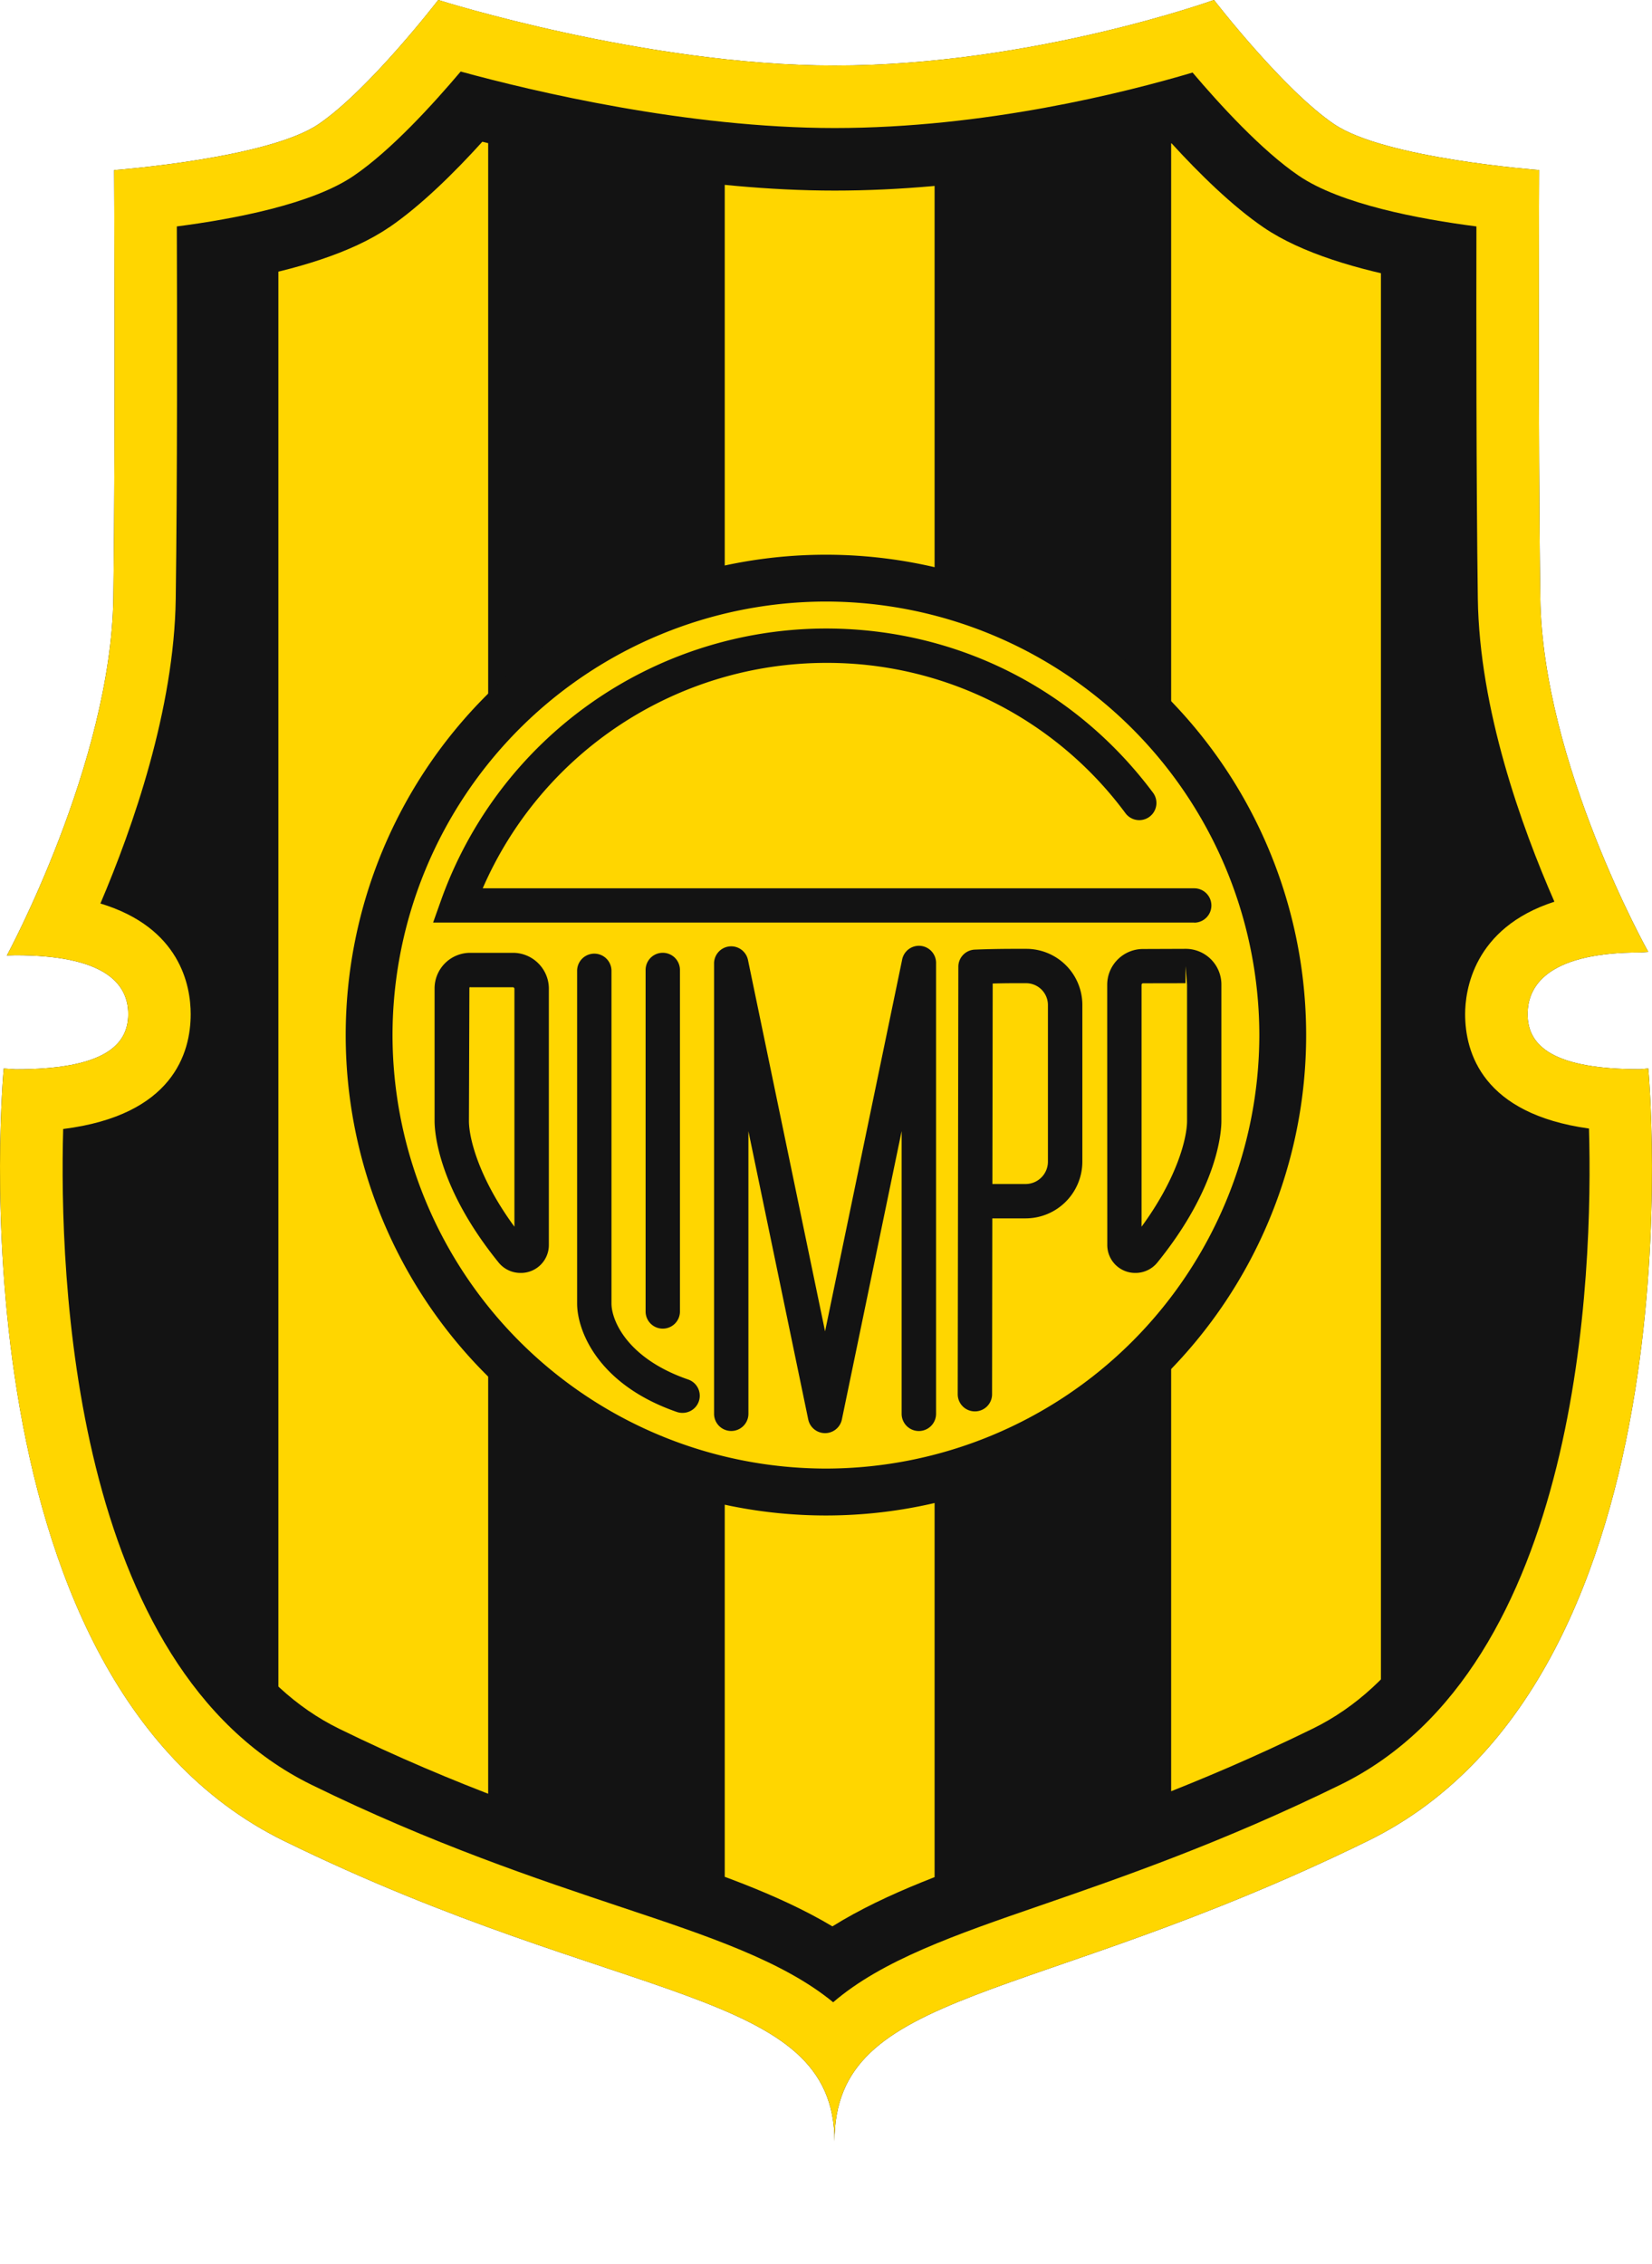
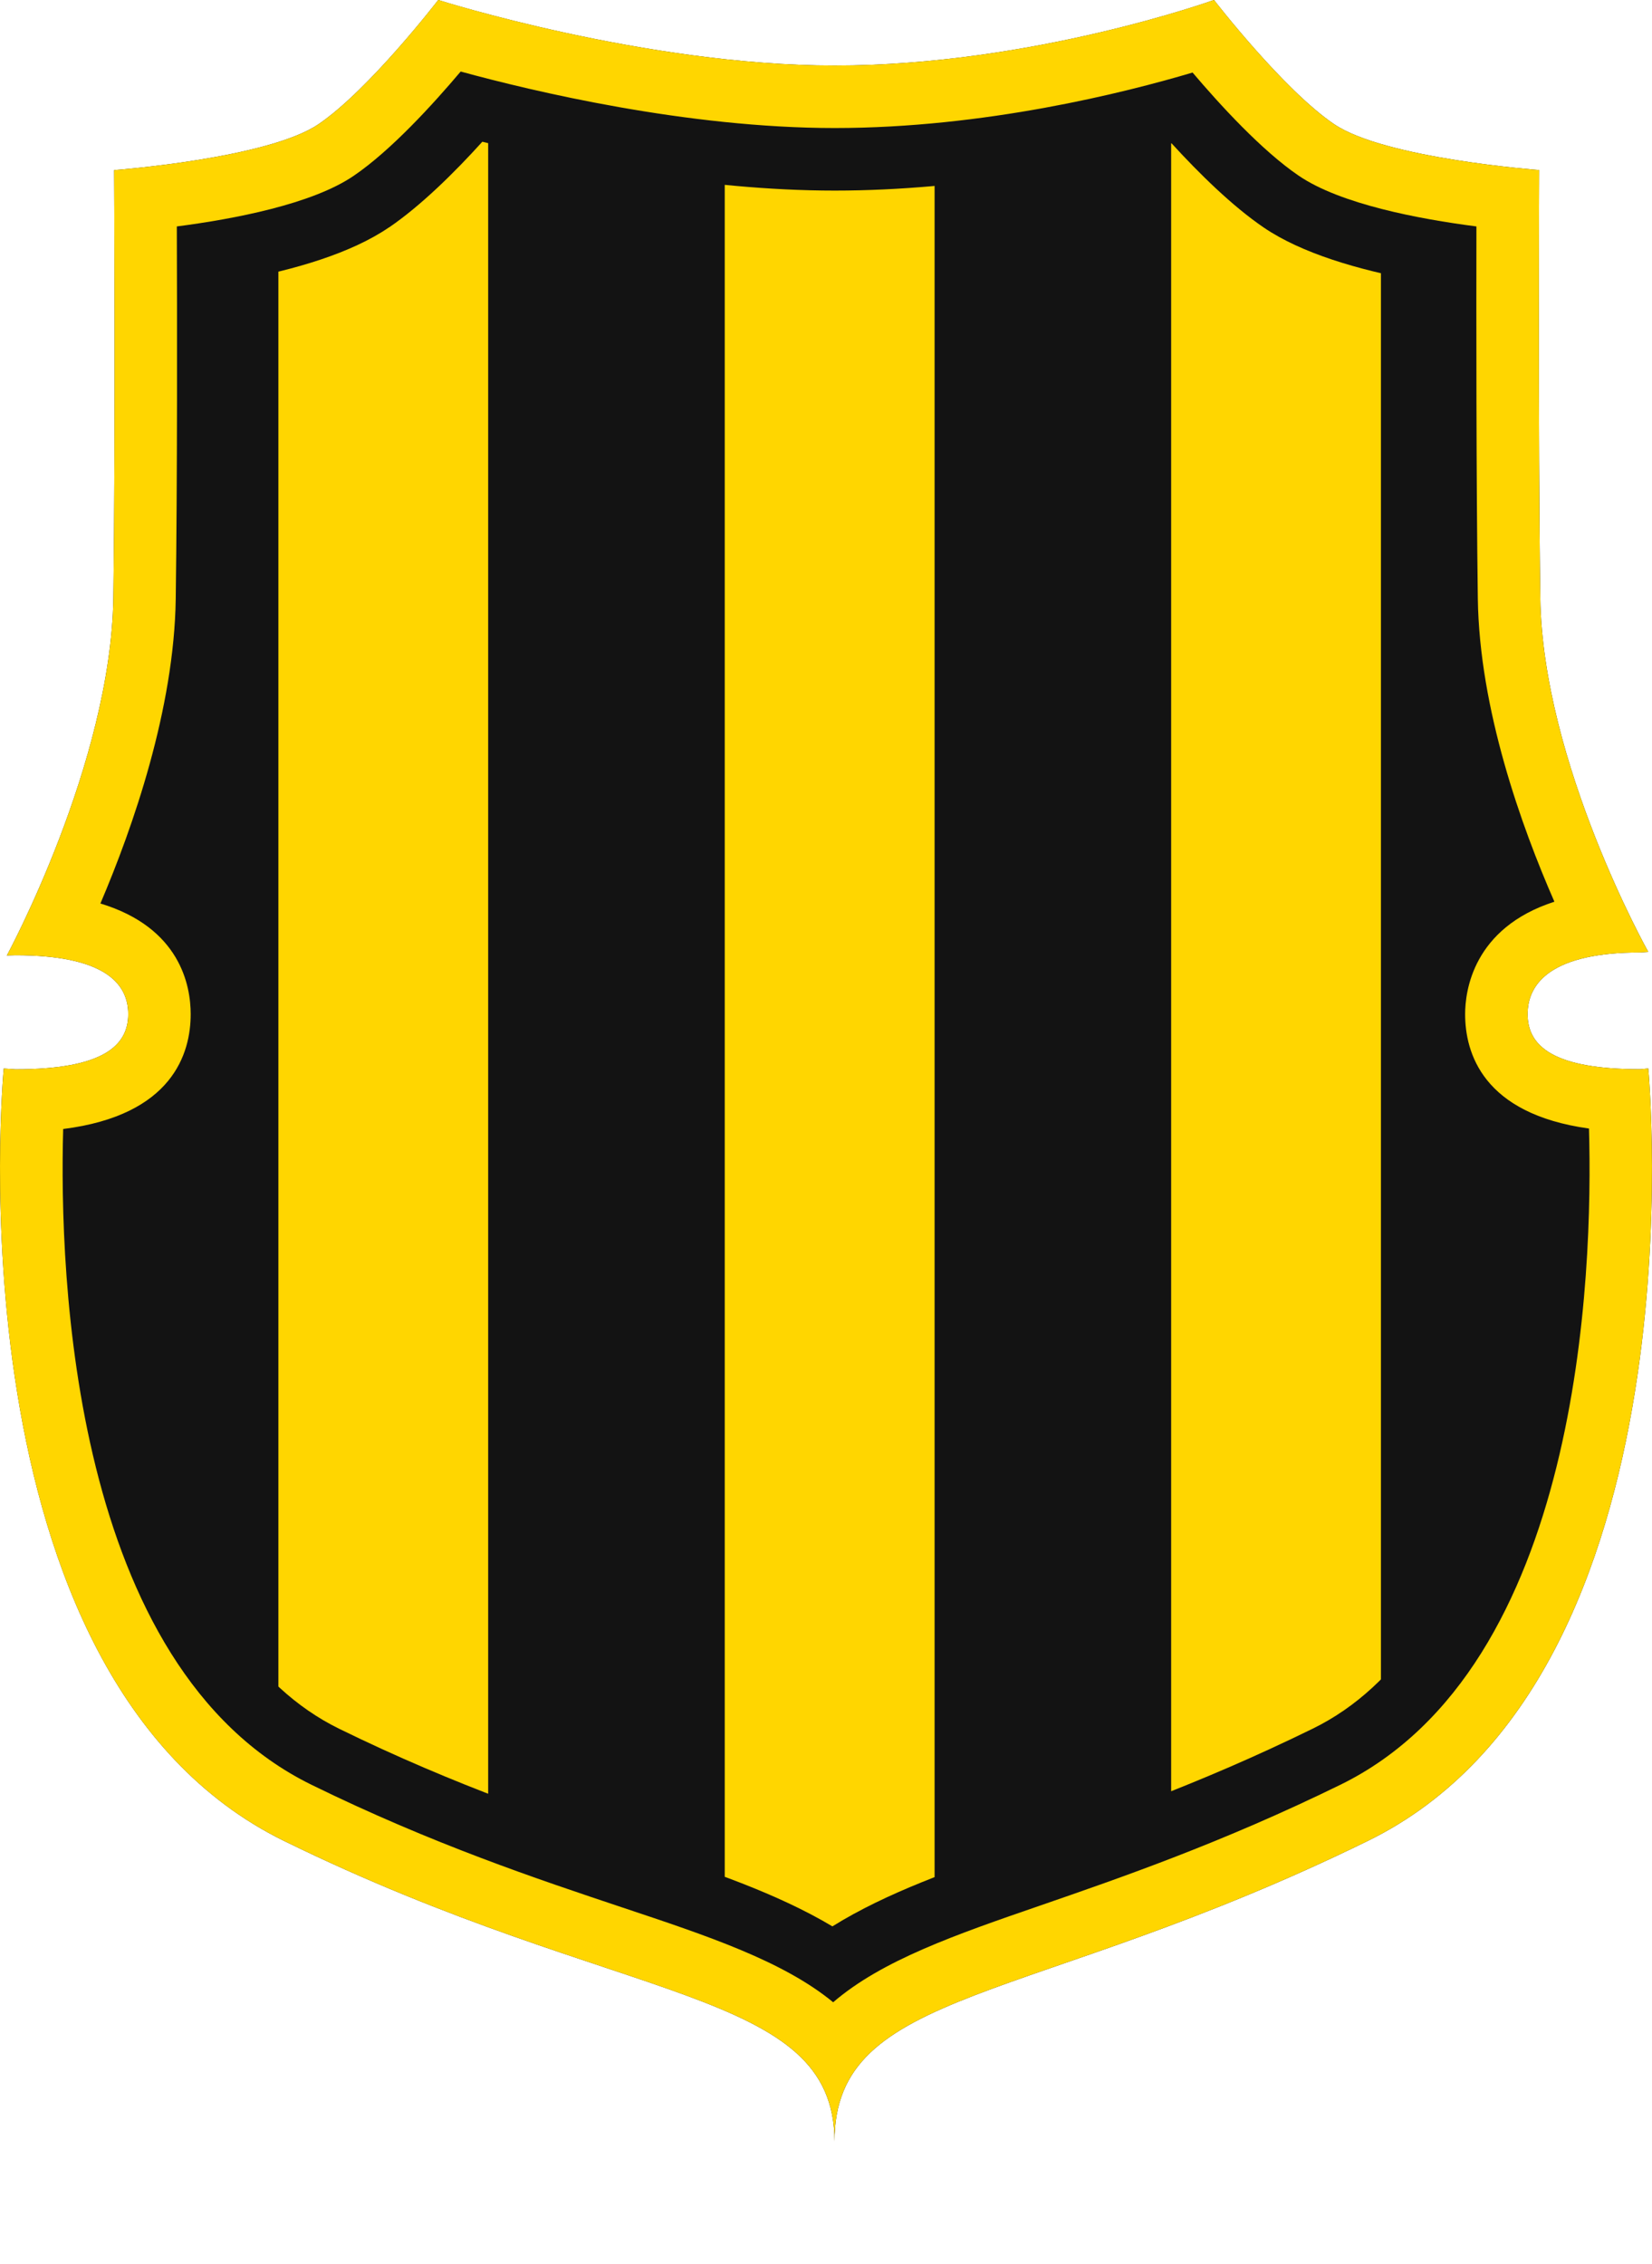
<svg xmlns="http://www.w3.org/2000/svg" width="21.208" height="29.057" viewBox="943.961 3316.69 21.208 29.057">
  <g data-name="Grupo 10">
    <g data-name="Grupo 3">
      <g data-name="Grupo 11">
        <path d="M947.609 3340.316c4.338 2.125 7.065 1.875 7.065 3.857 0-1.982 2.508-1.733 6.847-3.858 4.339-2.124 3.6-9.913 3.6-9.913l-.103.01c-1.113 0-1.446-.295-1.446-.707 0-.414.333-.792 1.446-.792l.103-.007s-1.357-2.42-1.386-4.544c-.03-2.124-.015-5.49-.015-5.49s-1.985-.147-2.634-.59c-.65-.44-1.54-1.592-1.54-1.592s-2.335.841-4.87.841c-2.436 0-5.089-.841-5.089-.841s-.886 1.151-1.536 1.593c-.648.442-2.625.59-2.625.59s.019 3.366-.01 5.49c-.03 2.125-1.367 4.589-1.367 4.589l.111-.003c1.112 0 1.447.342 1.447.756 0 .412-.335.708-1.447.708l-.151-.01s-.739 7.789 3.6 9.913" fill="#131313" fill-rule="evenodd" data-name="Trazado 16" />
        <path d="M949.875 3317.608c.924.253 2.907.725 4.801.725 1.927 0 3.723-.453 4.595-.712.349.411.889 1.002 1.363 1.324.535.365 1.544.556 2.281.651-.002 1.113-.003 3.268.018 4.777.02 1.42.559 2.921.983 3.889-1.047.338-1.146 1.15-1.146 1.443 0 .493.223 1.279 1.59 1.468.053 1.86-.1 6.908-3.192 8.422-1.517.743-2.812 1.19-3.851 1.549-1.08.372-2.032.701-2.66 1.242-.643-.529-1.61-.851-2.705-1.216-1.086-.363-2.437-.813-3.99-1.574-3.082-1.509-3.242-6.551-3.19-8.417 1.408-.177 1.637-.975 1.637-1.474 0-.366-.134-1.11-1.159-1.42.417-.978.947-2.494.967-3.91.021-1.51.018-3.666.014-4.779.734-.095 1.738-.286 2.271-.65.48-.326 1.025-.926 1.373-1.338m9.672-.919s-2.336.842-4.871.842c-2.436 0-5.089-.842-5.089-.842s-.886 1.152-1.536 1.594c-.648.442-2.625.59-2.625.59s.019 3.366-.01 5.49c-.03 2.125-1.367 4.589-1.367 4.589l.111-.003c1.112 0 1.447.342 1.447.756 0 .412-.335.708-1.447.708l-.151-.01s-.74 7.789 3.6 9.913c4.338 2.125 7.065 1.875 7.065 3.857 0-1.982 2.508-1.733 6.847-3.858 4.339-2.124 3.6-9.913 3.6-9.913l-.103.01c-1.113 0-1.446-.295-1.446-.707 0-.414.333-.792 1.446-.792l.103-.007s-1.357-2.42-1.386-4.544c-.03-2.124-.015-5.49-.015-5.49s-1.985-.147-2.634-.59c-.65-.44-1.54-1.593-1.54-1.593" fill="#ffd600" fill-rule="evenodd" data-name="Trazado 17" />
      </g>
    </g>
    <g data-name="Grupo 5">
      <g data-name="Grupo 4" transform="translate(945.558 3318.509)" clip-path="url(&quot;#a&quot;)">
        <path d="M1.977-1.636H4.67v28.874H1.977V-1.636z" fill="#ffd600" fill-rule="evenodd" data-name="Rectángulo 28" />
        <path d="M7.707-1.636h2.694v28.874H7.707V-1.636z" fill="#ffd600" fill-rule="evenodd" data-name="Rectángulo 29" />
        <path d="M13.438-1.636h2.693v28.874h-2.693V-1.636z" fill="#ffd600" fill-rule="evenodd" data-name="Rectángulo 30" />
      </g>
    </g>
    <g data-name="Grupo 7">
      <g data-name="Grupo 6" transform="translate(943.96 3316.69)" clip-path="url(&quot;#b&quot;)">
        <path d="M10.604 19.148a5.871 5.871 0 0 1-5.864-5.864 5.871 5.871 0 0 1 5.864-5.865 5.871 5.871 0 0 1 5.864 5.865 5.871 5.871 0 0 1-5.864 5.864" fill="#ffd600" fill-rule="evenodd" data-name="Trazado 19" />
        <path d="M10.604 7.72a5.57 5.57 0 0 1 5.564 5.564 5.57 5.57 0 0 1-5.564 5.563 5.57 5.57 0 0 1-5.564-5.563 5.57 5.57 0 0 1 5.564-5.564m0-.601a6.165 6.165 0 1 0 0 12.33 6.165 6.165 0 0 0 0-12.33" fill="#131313" fill-rule="evenodd" data-name="Trazado 20" />
-         <path d="M6.683 16.336A.36.36 0 0 1 6.4 16.2c-.78-.963-.82-1.68-.82-1.814v-1.698a.457.457 0 0 1 .46-.46h.547c.253 0 .46.207.46.46v3.285a.358.358 0 0 1-.365.363m-.642-3.668a.019.019 0 0 0-.013.006l-.006 1.712c0 .22.127.734.584 1.357V12.69a.02.02 0 0 0-.02-.02h-.545Z" fill="#131313" fill-rule="evenodd" data-name="Trazado 21" />
+         <path d="M6.683 16.336A.36.36 0 0 1 6.4 16.2c-.78-.963-.82-1.68-.82-1.814v-1.698h.547c.253 0 .46.207.46.46v3.285a.358.358 0 0 1-.365.363m-.642-3.668a.019.019 0 0 0-.013.006l-.006 1.712c0 .22.127.734.584 1.357V12.69a.02.02 0 0 0-.02-.02h-.545Z" fill="#131313" fill-rule="evenodd" data-name="Trazado 21" />
        <path d="M14.58 16.336a.358.358 0 0 1-.364-.362l-.001-3.335c0-.254.206-.46.46-.46l.545-.002a.458.458 0 0 1 .461.46v1.749c0 .134-.04.85-.82 1.814a.36.36 0 0 1-.282.136m.641-3.938v.22l-.545.001a.02.02 0 0 0-.019.02v3.104c.457-.623.584-1.138.584-1.357v-1.748l-.02-.24Z" fill="#131313" fill-rule="evenodd" data-name="Trazado 22" />
-         <path d="M8.76 18.132a.217.217 0 0 1-.071-.012c-1.01-.35-1.279-1.04-1.279-1.392v-4.269a.22.22 0 0 1 .441 0v4.269c0 .22.205.706.982.975a.22.22 0 0 1-.072.429" fill="#131313" fill-rule="evenodd" data-name="Trazado 23" />
-         <path d="M8.51 17.051a.22.22 0 0 1-.221-.22v-4.383a.22.22 0 0 1 .441 0v4.383a.22.22 0 0 1-.22.22" fill="#131313" fill-rule="evenodd" data-name="Trazado 24" />
        <path d="M12.516 18.113a.22.22 0 0 1-.22-.221l.008-5.485a.22.22 0 0 1 .21-.22s.22-.01.502-.01h.16a.72.72 0 0 1 .72.72v2.011a.729.729 0 0 1-.728.728h-.428l-.003 2.257a.22.22 0 0 1-.22.22m.224-2.918h.427a.287.287 0 0 0 .286-.287v-2.01a.28.28 0 0 0-.278-.28h-.16c-.102 0-.195.002-.271.004l-.004 2.573Z" fill="#131313" fill-rule="evenodd" data-name="Trazado 25" />
-         <path d="M10.593 18.392a.22.22 0 0 1-.216-.175l-.768-3.7v3.627a.22.22 0 0 1-.441 0v-5.776a.22.22 0 0 1 .436-.045l.989 4.763.988-4.763a.22.22 0 0 1 .437.045v5.776a.22.22 0 1 1-.442 0v-3.628l-.767 3.7a.22.22 0 0 1-.216.176" fill="#131313" fill-rule="evenodd" data-name="Trazado 26" />
        <path d="M14.627 10.305a5.022 5.022 0 0 0-8.753 1.314h9.458" fill="#ffd600" fill-rule="evenodd" data-name="Trazado 27" />
        <path d="M15.332 11.84H5.561l.105-.295a5.253 5.253 0 0 1 4.937-3.479c1.67 0 3.2.768 4.2 2.107a.22.22 0 0 1-.353.264 4.762 4.762 0 0 0-3.847-1.93A4.812 4.812 0 0 0 6.198 11.4h9.134a.22.22 0 1 1 0 .441" fill="#131313" fill-rule="evenodd" data-name="Trazado 28" />
      </g>
    </g>
  </g>
  <defs>
    <clipPath id="a">
      <path d="M25.265 26.014c-.488.334-1.216.544-1.92.675a284.86 284.86 0 0 1-.016 4.103c-.017 1.237-.375 2.51-.745 3.506.873.612.937 1.553.937 1.813 0 .435-.141 1.657-1.653 2.125.015 2.304.52 5.95 2.757 7.046 1.504.737 2.827 1.178 3.89 1.533.858.286 1.727.576 2.442 1.003.702-.437 1.561-.734 2.408-1.026 1.019-.352 2.287-.79 3.76-1.512 2.243-1.097 2.745-4.758 2.757-7.06-1.466-.479-1.604-1.68-1.604-2.109 0-.162.037-1.161.925-1.817-.379-.988-.745-2.259-.762-3.503-.017-1.244-.02-2.922-.019-4.1-.707-.132-1.44-.342-1.929-.676-.404-.275-.832-.697-1.182-1.08-1.015.27-2.621.607-4.325.607-1.692 0-3.444-.358-4.523-.627-.352.389-.787.82-1.198 1.1" data-name="Trazado 18" transform="translate(-21.868 -24.915)" />
    </clipPath>
    <clipPath id="b">
-       <path d="M0 0h78.04v29.057H0V0z" data-name="Rectángulo 31" />
-     </clipPath>
+       </clipPath>
  </defs>
</svg>